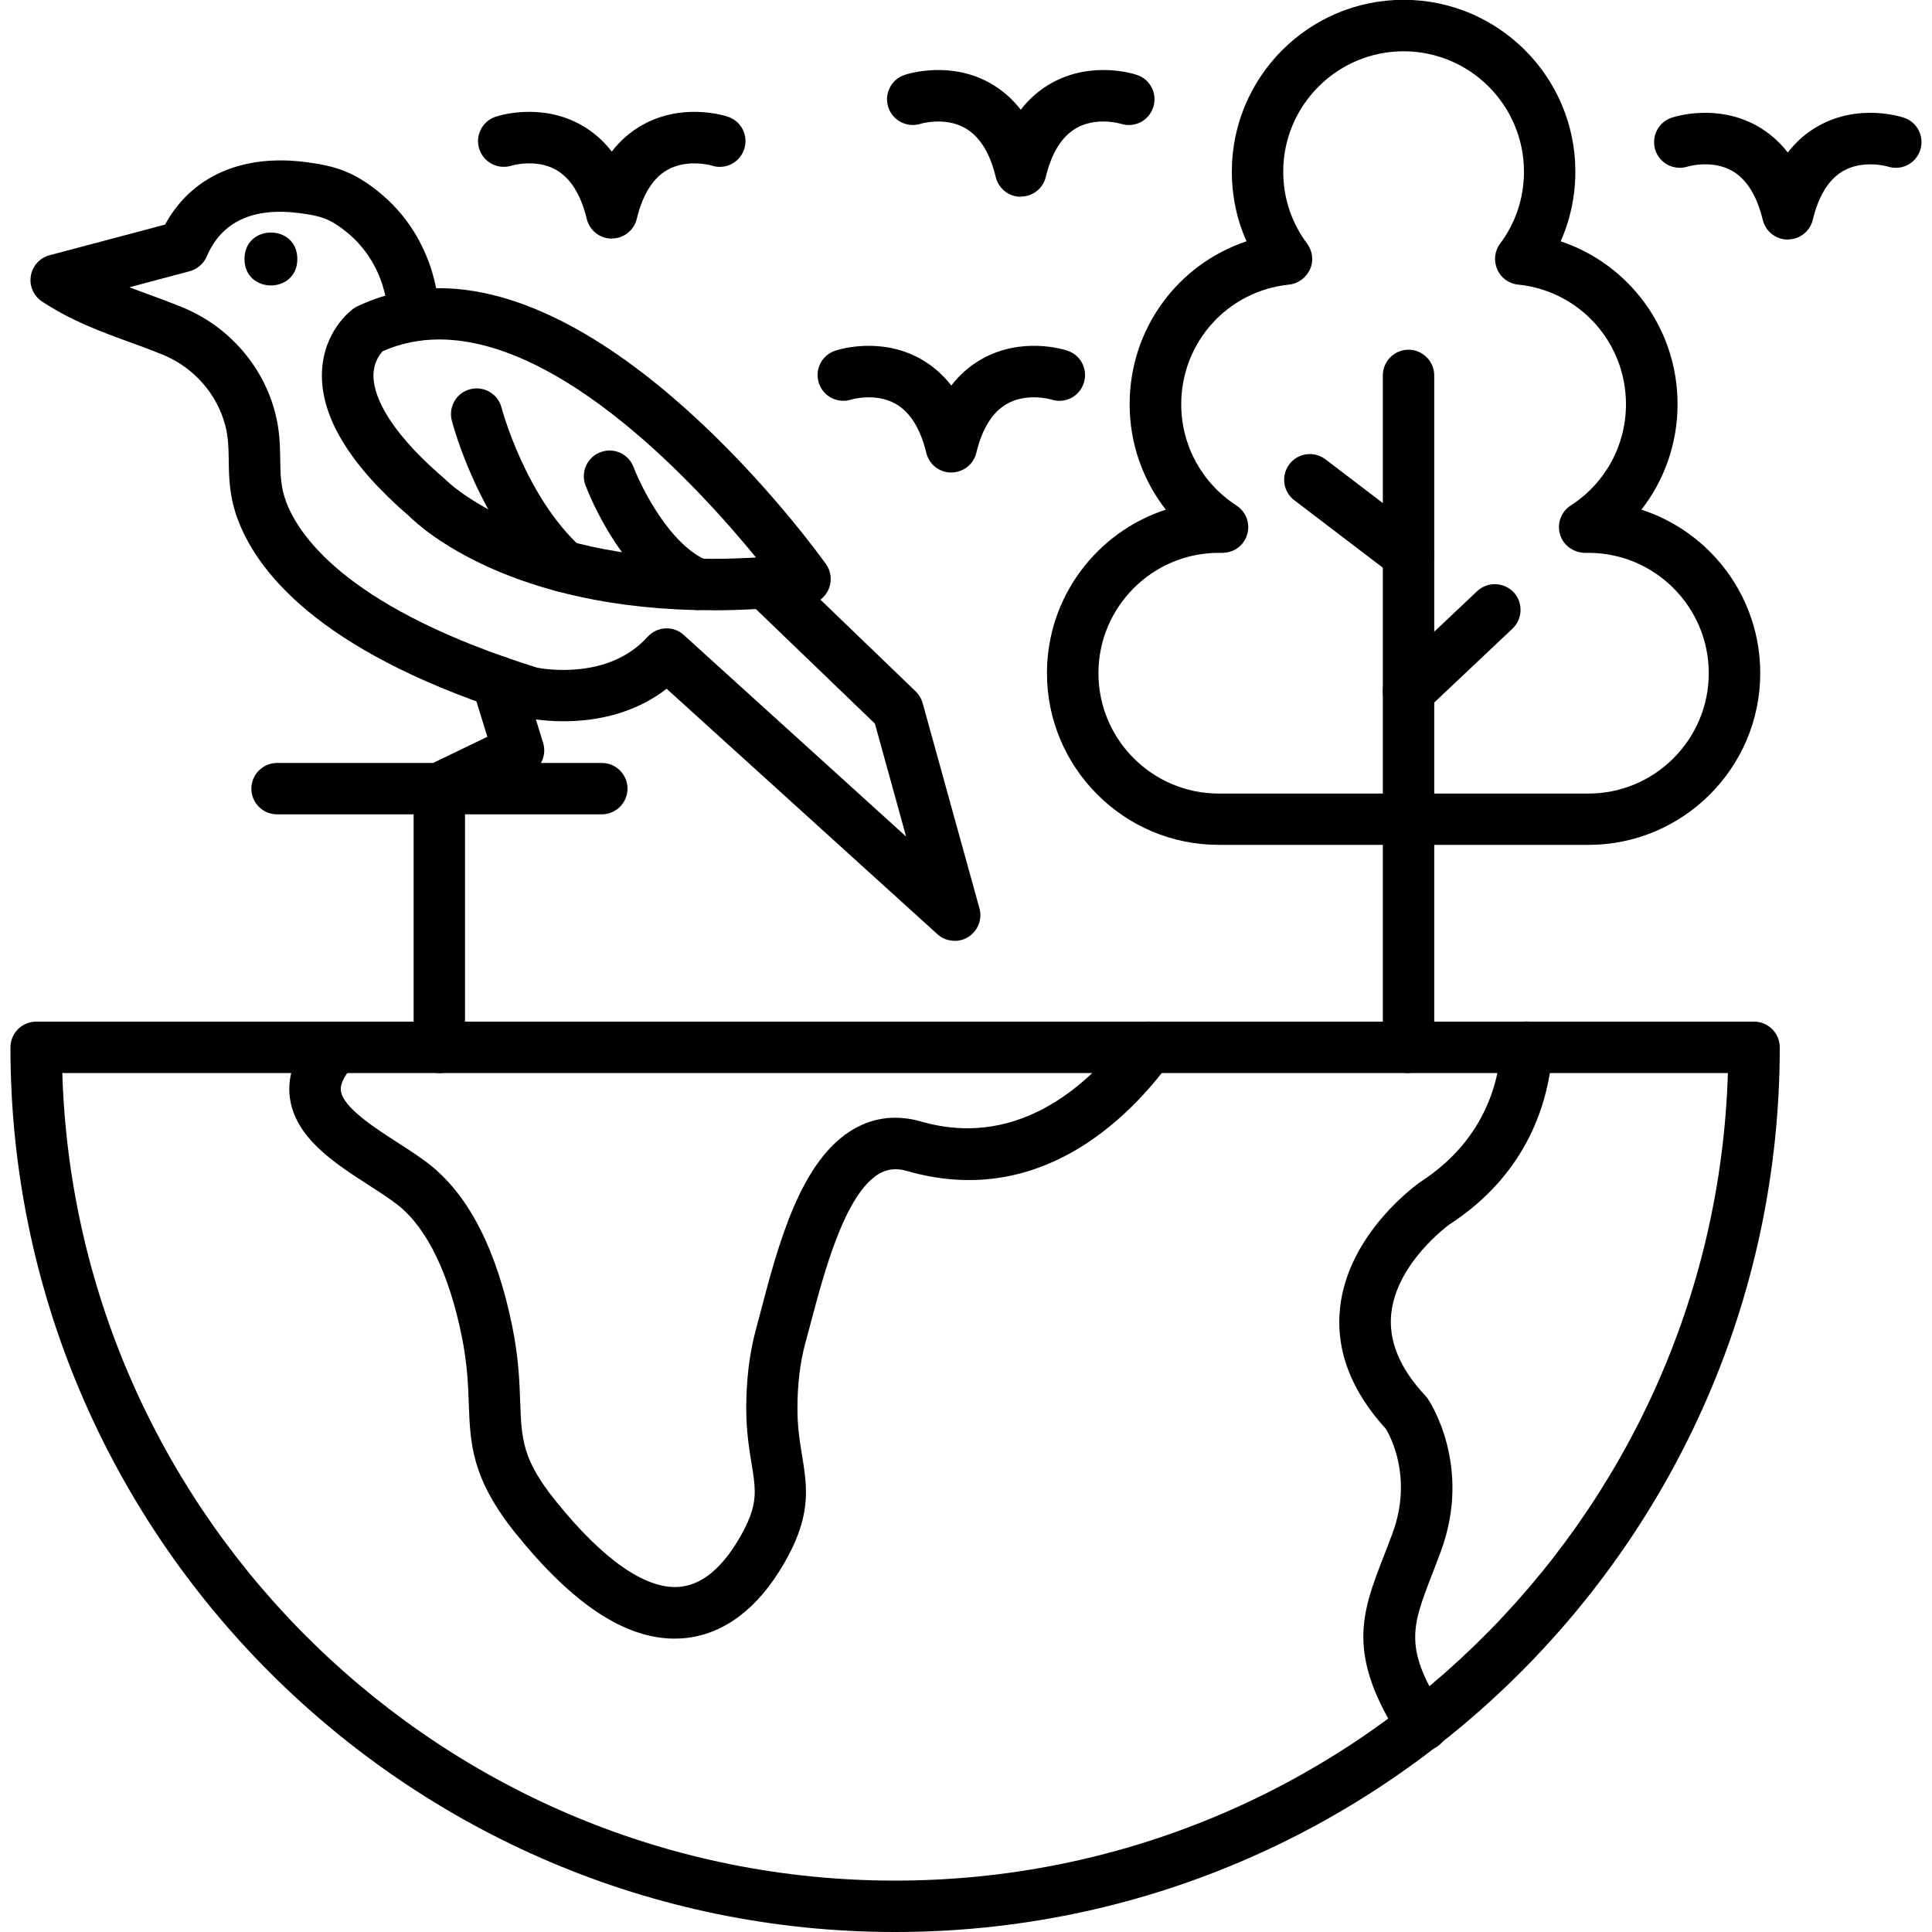
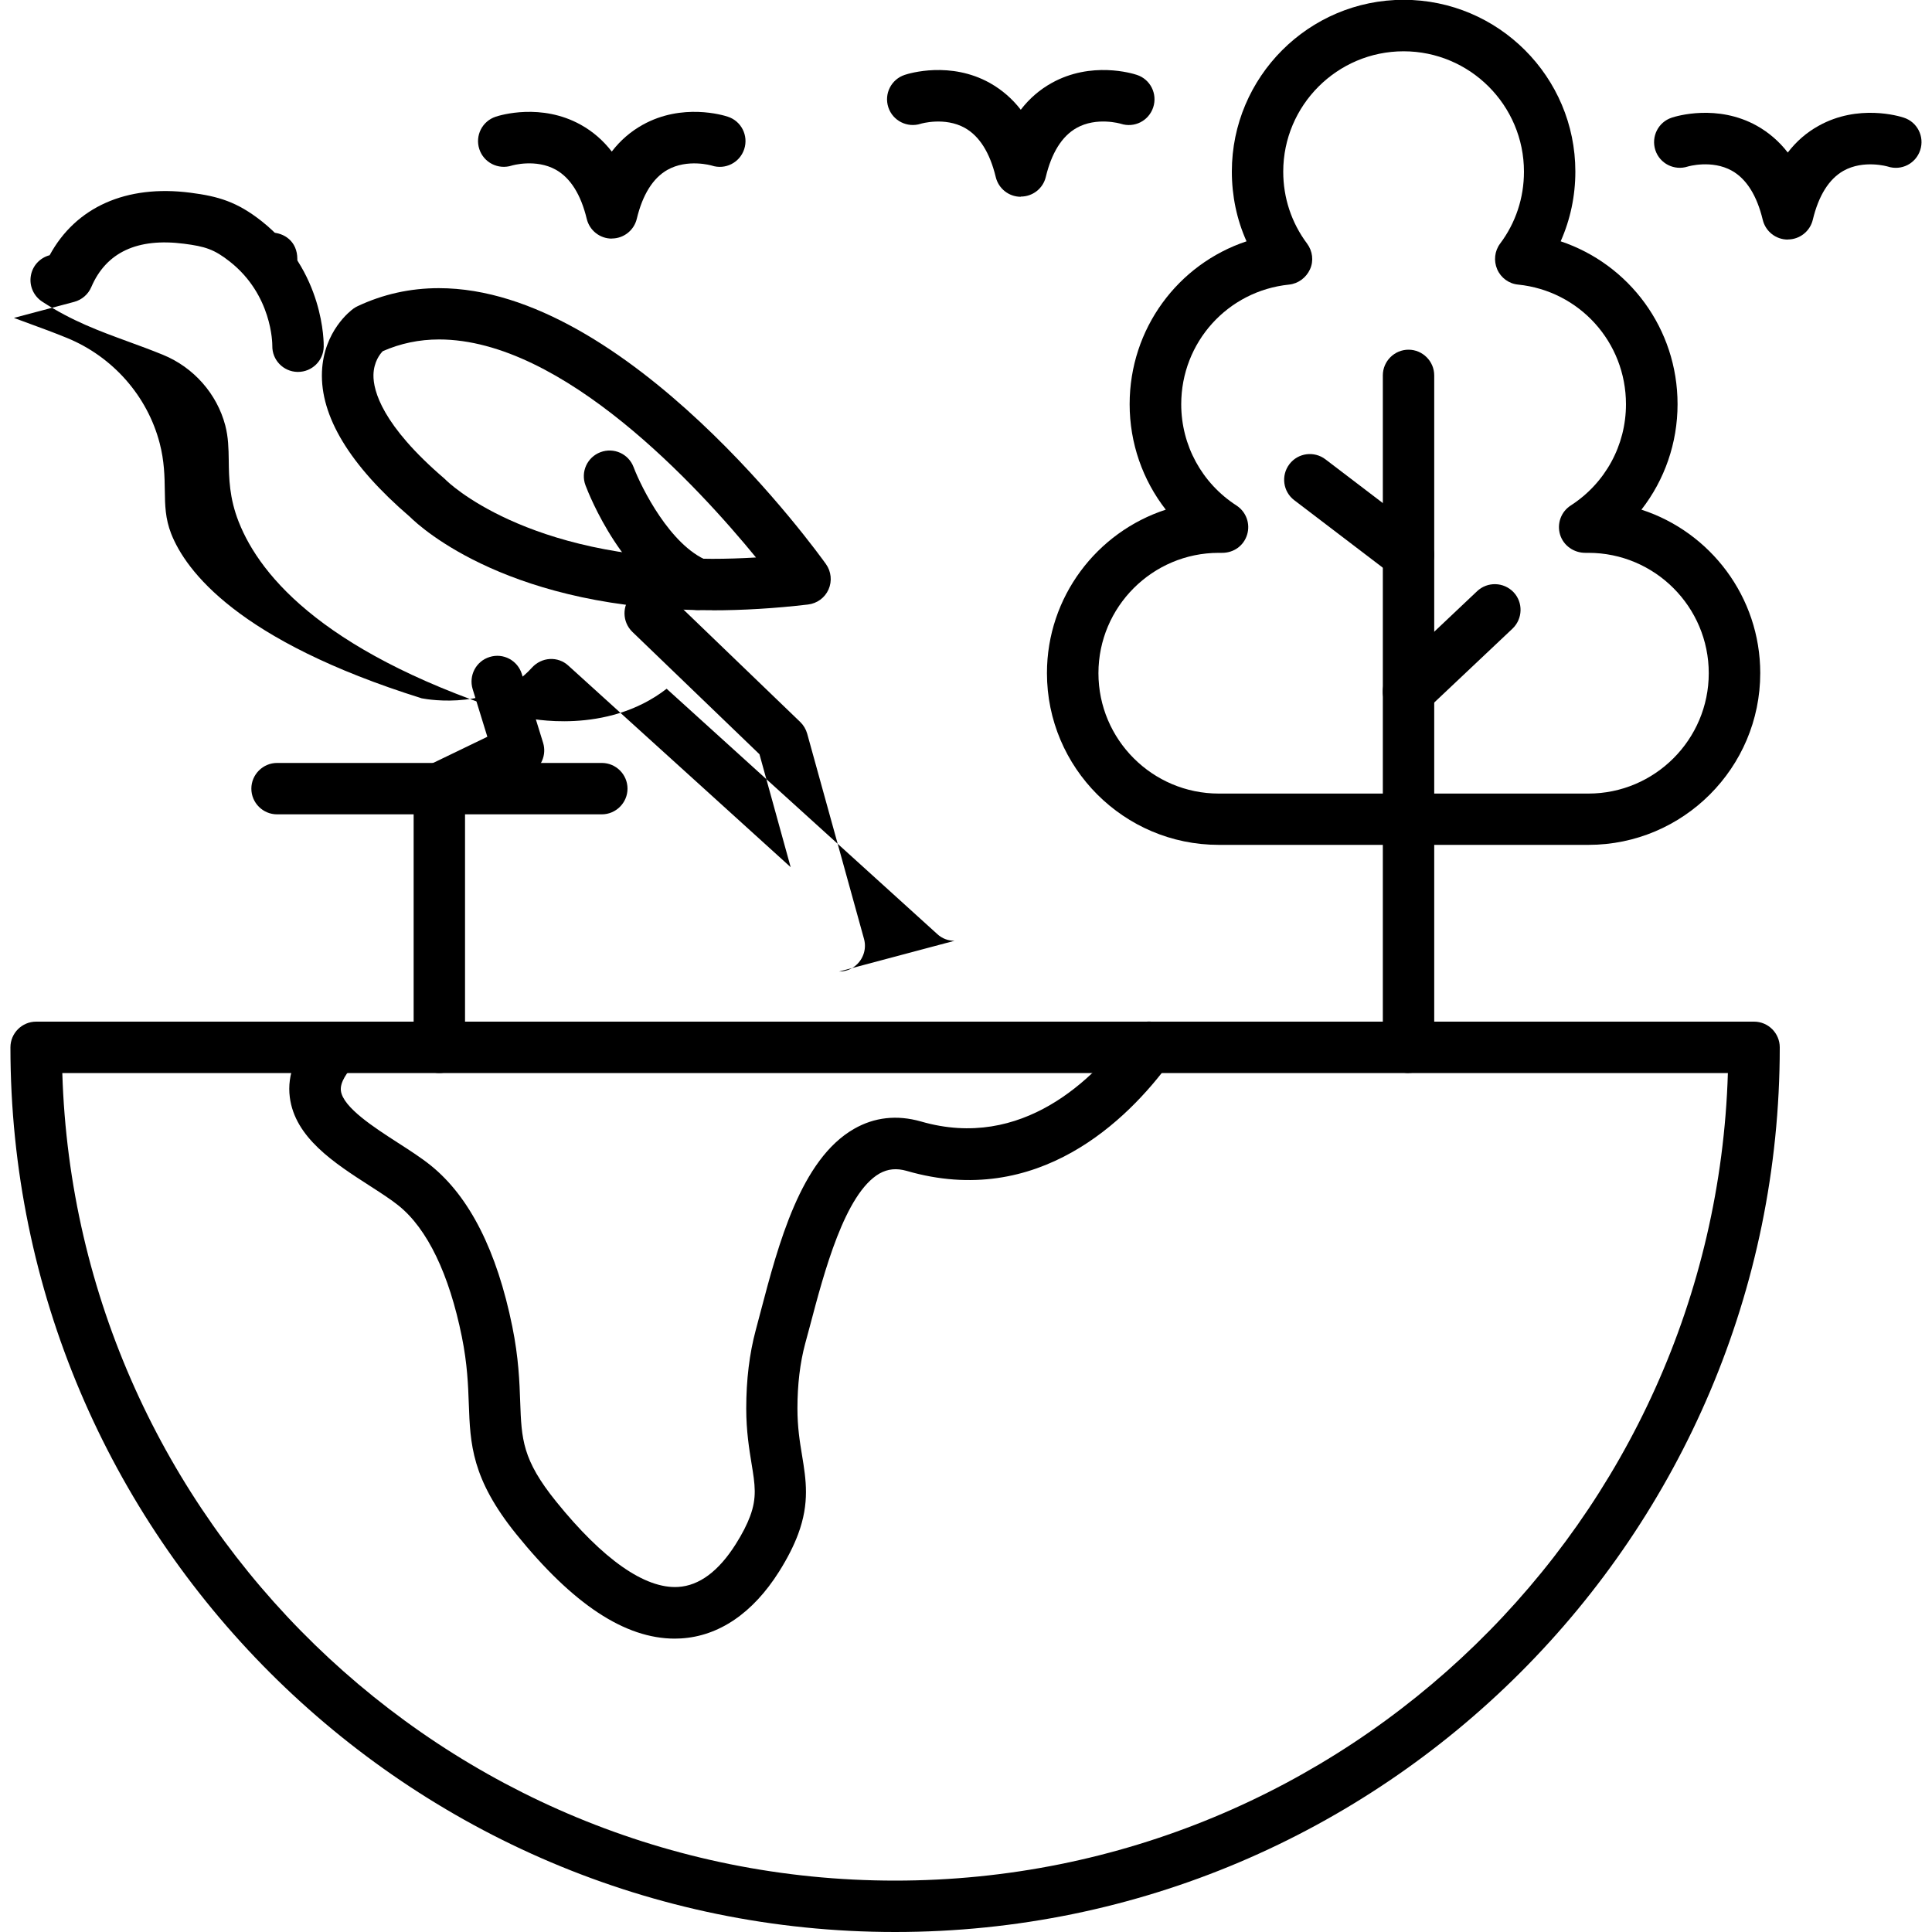
<svg xmlns="http://www.w3.org/2000/svg" id="Layer_1" data-name="Layer 1" viewBox="0 0 200 200">
  <defs>
    <style>
      .cls-1 {
        fill-rule: evenodd;
      }
    </style>
  </defs>
  <path class="cls-1" d="M92.66,200C42.17,200,1.08,158.91,1.08,108.42c0-1.47,1.2-2.66,2.66-2.66h177.84c1.47,0,2.66,1.2,2.66,2.66,0,50.49-41.09,91.58-91.58,91.58h0ZM6.45,111.08c1.41,46.34,39.55,83.6,86.21,83.6s84.8-37.26,86.21-83.6H6.45Z" />
-   <path class="cls-1" d="M147.25,181.28c-.88,0-1.73-.43-2.23-1.21-5.72-8.81-4.06-13.1-1.76-19.01.29-.74.59-1.52.9-2.36,2.09-5.68-.21-9.98-.69-10.78-3.61-3.94-5.21-8.15-4.75-12.51.82-7.76,8.03-12.86,8.34-13.07,6.42-4.17,8.08-9.97,8.35-14.11.1-1.47,1.4-2.59,2.84-2.48,1.47.1,2.58,1.37,2.48,2.84-.36,5.34-2.5,12.84-10.69,18.17,0,0-5.47,3.92-6.02,9.24-.29,2.81.89,5.67,3.52,8.47.09.1.18.21.26.32.19.28,4.61,6.92,1.38,15.74-.32.87-.63,1.68-.93,2.45-2.1,5.42-2.98,7.66,1.26,14.18.8,1.23.45,2.88-.78,3.68-.45.29-.95.43-1.45.43h0Z" />
  <path class="cls-1" d="M69.86,169.63c-5.17,0-10.54-3.55-16.42-10.82-4.63-5.74-4.76-9.33-4.91-13.49-.07-1.93-.15-4.12-.72-6.94-1.31-6.48-3.57-11.17-6.53-13.56-.8-.65-1.88-1.34-3.04-2.09-3.62-2.33-7.71-4.96-8.24-9.15-.3-2.34.63-4.7,2.74-6.97,1-1.08,2.68-1.14,3.77-.14,1.08,1,1.14,2.68.14,3.76-.68.73-1.48,1.8-1.36,2.69.22,1.72,3.47,3.81,5.84,5.34,1.27.82,2.48,1.59,3.49,2.41,3.99,3.23,6.82,8.82,8.41,16.64.66,3.24.75,5.77.82,7.81.14,3.86.21,5.98,3.73,10.33,4.83,5.98,9.19,9.04,12.62,8.83,2.18-.13,4.19-1.62,5.97-4.44.68-1.08,1.16-2.02,1.48-2.88.72-1.94.51-3.26.15-5.45-.24-1.49-.55-3.34-.55-5.71,0-2.94.33-5.67.98-8.09l.5-1.89c1.85-7.04,4.16-15.8,9.68-18.96,2.11-1.21,4.43-1.47,6.91-.77,10.53,3.06,17.97-4.49,21.48-9.25.87-1.19,2.54-1.45,3.72-.57,1.19.87,1.44,2.54.57,3.72-4.33,5.89-13.62,15.17-27.23,11.22-1.05-.3-1.95-.21-2.81.27-3.59,2.06-5.75,10.27-7.18,15.69l-.52,1.93c-.53,1.97-.8,4.23-.8,6.7,0,1.95.24,3.43.48,4.87.41,2.52.8,4.89-.41,8.15-.45,1.2-1.09,2.47-1.97,3.87-2.71,4.3-6.23,6.69-10.17,6.92-.22,0-.44.02-.66.02h.02Z" />
  <path class="cls-1" d="M164.42,87.46h-38.26c-9.81,0-17.78-7.98-17.78-17.78,0-7.89,5.17-14.6,12.3-16.92-2.39-3.07-3.74-6.88-3.74-10.92,0-7.81,4.99-14.49,12.1-16.86-1.01-2.25-1.52-4.7-1.52-7.22,0-9.8,7.97-17.78,17.78-17.78s17.78,7.98,17.78,17.78c0,2.52-.52,4.97-1.52,7.22,7.1,2.38,12.1,9.05,12.1,16.86,0,4.02-1.34,7.84-3.74,10.92,7.13,2.31,12.3,9.03,12.3,16.92,0,9.8-7.98,17.78-17.78,17.78h-.02ZM126.17,57.23c-6.87,0-12.46,5.59-12.46,12.46s5.59,12.46,12.46,12.46h38.26c6.87,0,12.46-5.59,12.46-12.46s-5.59-12.46-12.46-12.46h-.32c-1.18,0-2.26-.74-2.61-1.88-.35-1.14.1-2.38,1.1-3.02,3.58-2.31,5.72-6.23,5.72-10.48,0-6.42-4.81-11.74-11.17-12.39-.95-.09-1.78-.7-2.16-1.58s-.27-1.9.3-2.66c1.62-2.16,2.47-4.74,2.47-7.45,0-6.87-5.59-12.46-12.46-12.46s-12.46,5.59-12.46,12.46c0,2.71.85,5.28,2.47,7.45.57.77.7,1.79.3,2.66s-1.22,1.48-2.16,1.58c-6.37.65-11.17,5.98-11.17,12.39,0,4.25,2.14,8.17,5.72,10.48,1,.65,1.45,1.88,1.1,3.02s-1.38,1.89-2.61,1.88h-.32Z" />
  <path class="cls-1" d="M145.81,111.08c-1.47,0-2.66-1.2-2.66-2.66V38.86c0-1.47,1.2-2.66,2.66-2.66s2.66,1.2,2.66,2.66v69.55c0,1.47-1.2,2.66-2.66,2.66Z" />
  <path class="cls-1" d="M145.81,74.26c-.7,0-1.41-.28-1.94-.84-1.01-1.07-.96-2.75.1-3.77l8.94-8.45c1.07-1.01,2.75-.96,3.77.1,1.01,1.07.96,2.75-.1,3.77l-8.95,8.45c-.52.49-1.17.73-1.83.73h0Z" />
  <path class="cls-1" d="M145.8,60.11c-.56,0-1.13-.18-1.61-.55l-10.21-7.78c-1.17-.89-1.39-2.56-.5-3.73.89-1.17,2.56-1.39,3.73-.5l10.21,7.78c1.17.89,1.39,2.56.5,3.73-.52.69-1.31,1.05-2.12,1.05h0Z" />
  <path class="cls-1" d="M73.72,63.17c-20.81,0-30.12-8.51-31.29-9.67-6.24-5.36-9.29-10.42-9.1-15.03.18-4.2,2.96-6.31,3.27-6.53.13-.09.27-.18.41-.24,2.63-1.24,5.45-1.87,8.42-1.87,19.51,0,39.24,27.4,40.07,28.56.55.77.65,1.77.27,2.63s-1.19,1.45-2.13,1.56c-3.41.4-6.75.6-9.93.6h0ZM39.62,36.36c-.27.27-.93,1.09-.96,2.45-.03,1.63.89,5.2,7.33,10.72.07.06.14.13.2.19.07.07,8.17,8.13,27.54,8.13,1.48,0,2.99-.05,4.53-.14-5.95-7.27-19.97-22.57-32.81-22.57-2.05,0-4.01.41-5.84,1.22h0Z" />
-   <path class="cls-1" d="M98.81,97.39c-.65,0-1.29-.23-1.79-.7l-28.01-25.39c-6.24,4.84-14.3,3.06-14.67,2.98-.07-.02-.13-.03-.2-.05-20.23-6.29-27.17-14.46-29.43-20.21-.97-2.46-1.01-4.52-1.03-6.35-.02-1.28-.04-2.39-.36-3.63-.86-3.27-3.27-6.01-6.45-7.31-1.27-.52-2.48-.96-3.63-1.38-2.97-1.09-5.78-2.11-8.88-4.13-.88-.58-1.34-1.62-1.17-2.65.16-1.04.93-1.88,1.95-2.15l11.95-3.17c2.7-4.98,7.93-7.33,14.57-6.47,2.88.37,4.82.93,7.38,2.95,6.52,5.16,6.43,12.69,6.42,13-.03,1.45-1.22,2.6-2.66,2.6h-.06c-1.46-.03-2.63-1.24-2.6-2.7,0-.25-.02-5.27-4.4-8.72-1.61-1.27-2.56-1.57-4.75-1.85-4.82-.62-8.05.89-9.59,4.49-.32.75-.98,1.32-1.77,1.53l-6.24,1.66c.55.2,1.1.41,1.68.62,1.23.45,2.49.91,3.83,1.46,4.73,1.94,8.31,6.01,9.58,10.89.48,1.84.51,3.46.53,4.88.02,1.57.05,2.92.66,4.49,1.5,3.81,6.86,11.07,25.94,17.04.77.15,7.41,1.27,11.42-3.19.48-.52,1.13-.84,1.84-.88.72-.04,1.4.21,1.92.69l23.01,20.86-3.23-11.69-13.16-12.67c-1.05-1.02-1.09-2.7-.07-3.77,1.02-1.06,2.7-1.09,3.77-.07l13.68,13.17c.34.33.59.75.72,1.21l5.88,21.24c.32,1.14-.16,2.35-1.16,2.98-.43.27-.91.4-1.39.4h-.02Z" />
+   <path class="cls-1" d="M98.81,97.39c-.65,0-1.29-.23-1.79-.7l-28.01-25.39c-6.24,4.84-14.3,3.06-14.67,2.98-.07-.02-.13-.03-.2-.05-20.23-6.29-27.17-14.46-29.43-20.21-.97-2.46-1.01-4.52-1.03-6.35-.02-1.28-.04-2.39-.36-3.63-.86-3.27-3.27-6.01-6.45-7.31-1.27-.52-2.48-.96-3.63-1.38-2.97-1.09-5.78-2.11-8.88-4.13-.88-.58-1.34-1.62-1.17-2.65.16-1.04.93-1.88,1.95-2.15c2.7-4.98,7.93-7.33,14.57-6.47,2.88.37,4.82.93,7.38,2.95,6.52,5.16,6.43,12.69,6.42,13-.03,1.45-1.22,2.6-2.66,2.6h-.06c-1.46-.03-2.63-1.24-2.6-2.7,0-.25-.02-5.27-4.4-8.72-1.61-1.27-2.56-1.57-4.75-1.85-4.82-.62-8.05.89-9.59,4.49-.32.75-.98,1.32-1.77,1.53l-6.24,1.66c.55.2,1.1.41,1.68.62,1.23.45,2.49.91,3.83,1.46,4.73,1.94,8.31,6.01,9.58,10.89.48,1.84.51,3.46.53,4.88.02,1.57.05,2.92.66,4.49,1.5,3.81,6.86,11.07,25.94,17.04.77.15,7.41,1.27,11.42-3.19.48-.52,1.13-.84,1.84-.88.72-.04,1.4.21,1.92.69l23.01,20.86-3.23-11.69-13.16-12.67c-1.05-1.02-1.09-2.7-.07-3.77,1.02-1.06,2.7-1.09,3.77-.07l13.68,13.17c.34.33.59.75.72,1.21l5.88,21.24c.32,1.14-.16,2.35-1.16,2.98-.43.27-.91.4-1.39.4h-.02Z" />
  <path class="cls-1" d="M72.22,63.15c-.34,0-.68-.06-1.01-.2-6.67-2.73-10.22-11.7-10.6-12.71-.52-1.38.17-2.91,1.55-3.43,1.38-.52,2.91.17,3.43,1.55.82,2.16,3.8,8.1,7.64,9.67,1.36.55,2.01,2.11,1.45,3.47-.42,1.03-1.42,1.65-2.46,1.65h0Z" />
-   <path class="cls-1" d="M58.38,61.3c-.64,0-1.28-.23-1.79-.7-6.99-6.33-9.71-16.64-9.82-17.07-.37-1.42.49-2.88,1.91-3.24s2.88.49,3.24,1.91c.05.21,2.5,9.26,8.24,14.46,1.09.98,1.17,2.67.19,3.76-.52.58-1.25.88-1.97.88h0Z" />
  <path class="cls-1" d="M45.48,84.3c-.99,0-1.94-.55-2.4-1.51-.64-1.32-.09-2.91,1.24-3.56l6.13-2.96-1.52-4.93c-.43-1.41.35-2.9,1.76-3.33,1.41-.44,2.89.35,3.33,1.76l2.2,7.12c.39,1.26-.2,2.61-1.38,3.18l-8.2,3.96c-.38.18-.77.27-1.16.27h0Z" />
  <path class="cls-1" d="M30.78,26.81c0,3.65-5.47,3.65-5.47,0s5.47-3.65,5.47,0" />
  <path class="cls-1" d="M62.29,84.3H28.68c-1.47,0-2.66-1.2-2.66-2.66s1.2-2.66,2.66-2.66h33.62c1.47,0,2.66,1.2,2.66,2.66s-1.2,2.66-2.66,2.66Z" />
  <path class="cls-1" d="M45.48,111.08c-1.47,0-2.66-1.2-2.66-2.66v-26.79c0-1.47,1.2-2.66,2.66-2.66s2.66,1.2,2.66,2.66v26.79c0,1.47-1.2,2.66-2.66,2.66Z" />
-   <path class="cls-1" d="M98.48,48.92c-1.23,0-2.3-.84-2.59-2.04-.61-2.53-1.69-4.24-3.2-5.09-2.08-1.16-4.54-.44-4.56-.43-1.4.45-2.9-.3-3.36-1.7s.3-2.9,1.7-3.36c.47-.16,4.72-1.44,8.81.84,1.24.7,2.31,1.62,3.2,2.77.89-1.16,1.96-2.08,3.2-2.77,4.09-2.28,8.35-1,8.81-.84,1.4.45,2.16,1.96,1.7,3.36s-1.95,2.16-3.36,1.7c0,0-2.49-.75-4.6.45-1.49.85-2.56,2.56-3.16,5.06-.29,1.2-1.36,2.04-2.59,2.04h0Z" />
  <path class="cls-1" d="M105.67,20.37c-1.23,0-2.3-.84-2.59-2.04-.61-2.53-1.69-4.24-3.2-5.09-2.08-1.16-4.54-.44-4.56-.43-1.39.45-2.9-.3-3.36-1.7s.3-2.9,1.7-3.36c.47-.16,4.73-1.44,8.81.84,1.24.7,2.31,1.62,3.2,2.77.89-1.16,1.96-2.08,3.2-2.77,4.09-2.28,8.34-1,8.81-.84,1.4.45,2.16,1.96,1.7,3.36s-1.95,2.16-3.36,1.7c0,0-2.5-.75-4.6.45-1.49.85-2.56,2.56-3.16,5.06-.29,1.2-1.36,2.03-2.59,2.03h0Z" />
  <path class="cls-1" d="M63.33,24.7c-1.23,0-2.3-.84-2.59-2.04-.61-2.53-1.69-4.24-3.2-5.09-2.08-1.16-4.54-.44-4.56-.43-1.4.45-2.9-.3-3.36-1.7s.3-2.9,1.7-3.36c.47-.16,4.72-1.44,8.81.84,1.24.69,2.31,1.62,3.2,2.77.89-1.16,1.96-2.08,3.2-2.77,4.09-2.28,8.34-1,8.81-.84,1.4.45,2.16,1.96,1.7,3.36s-1.96,2.16-3.36,1.7c0,0-2.5-.74-4.6.45-1.49.85-2.56,2.56-3.16,5.06-.29,1.2-1.36,2.04-2.59,2.04h0Z" />
  <path class="cls-1" d="M185.07,24.8c-1.23,0-2.3-.84-2.59-2.04-.61-2.53-1.69-4.24-3.2-5.09-2.08-1.16-4.54-.44-4.56-.43-1.4.45-2.9-.3-3.36-1.7-.45-1.4.3-2.9,1.7-3.36.47-.16,4.72-1.44,8.81.84,1.23.69,2.31,1.62,3.2,2.77.89-1.16,1.95-2.08,3.2-2.77,4.09-2.28,8.34-1,8.81-.84,1.4.45,2.16,1.96,1.7,3.36s-1.95,2.16-3.36,1.7c0,0-2.5-.74-4.6.45-1.49.85-2.56,2.56-3.16,5.06-.29,1.2-1.36,2.04-2.59,2.04h0Z" />
</svg>